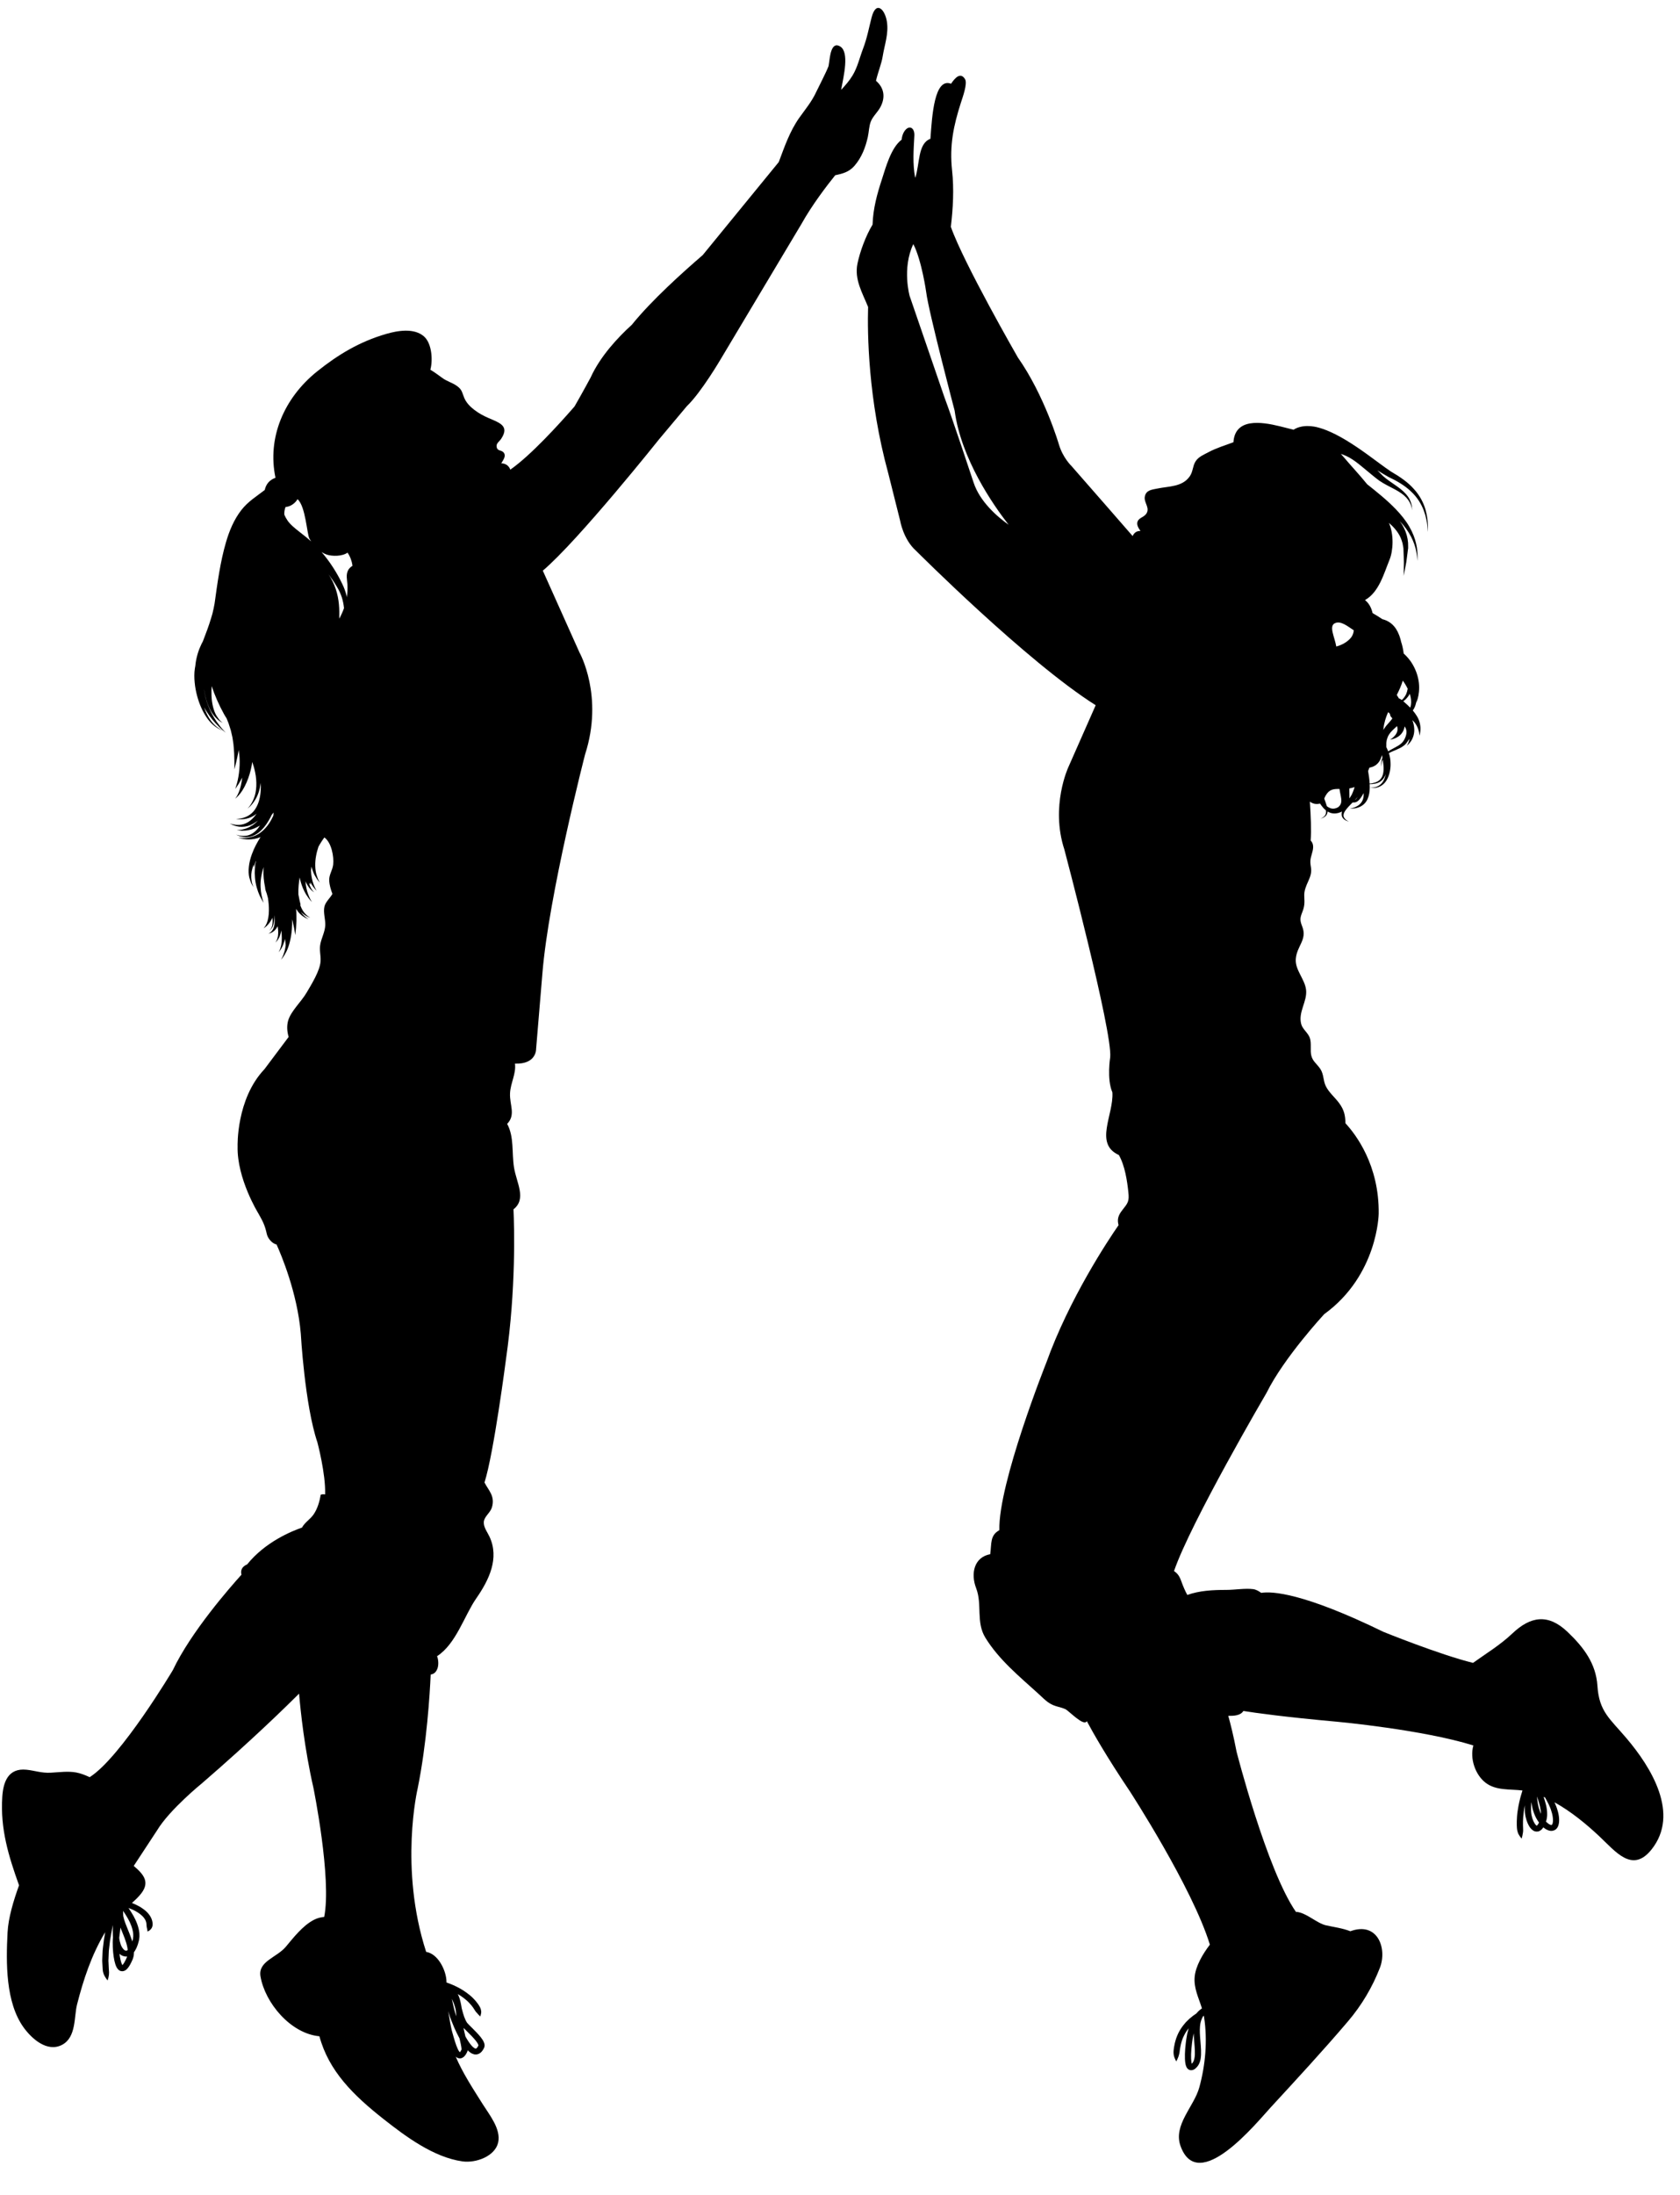
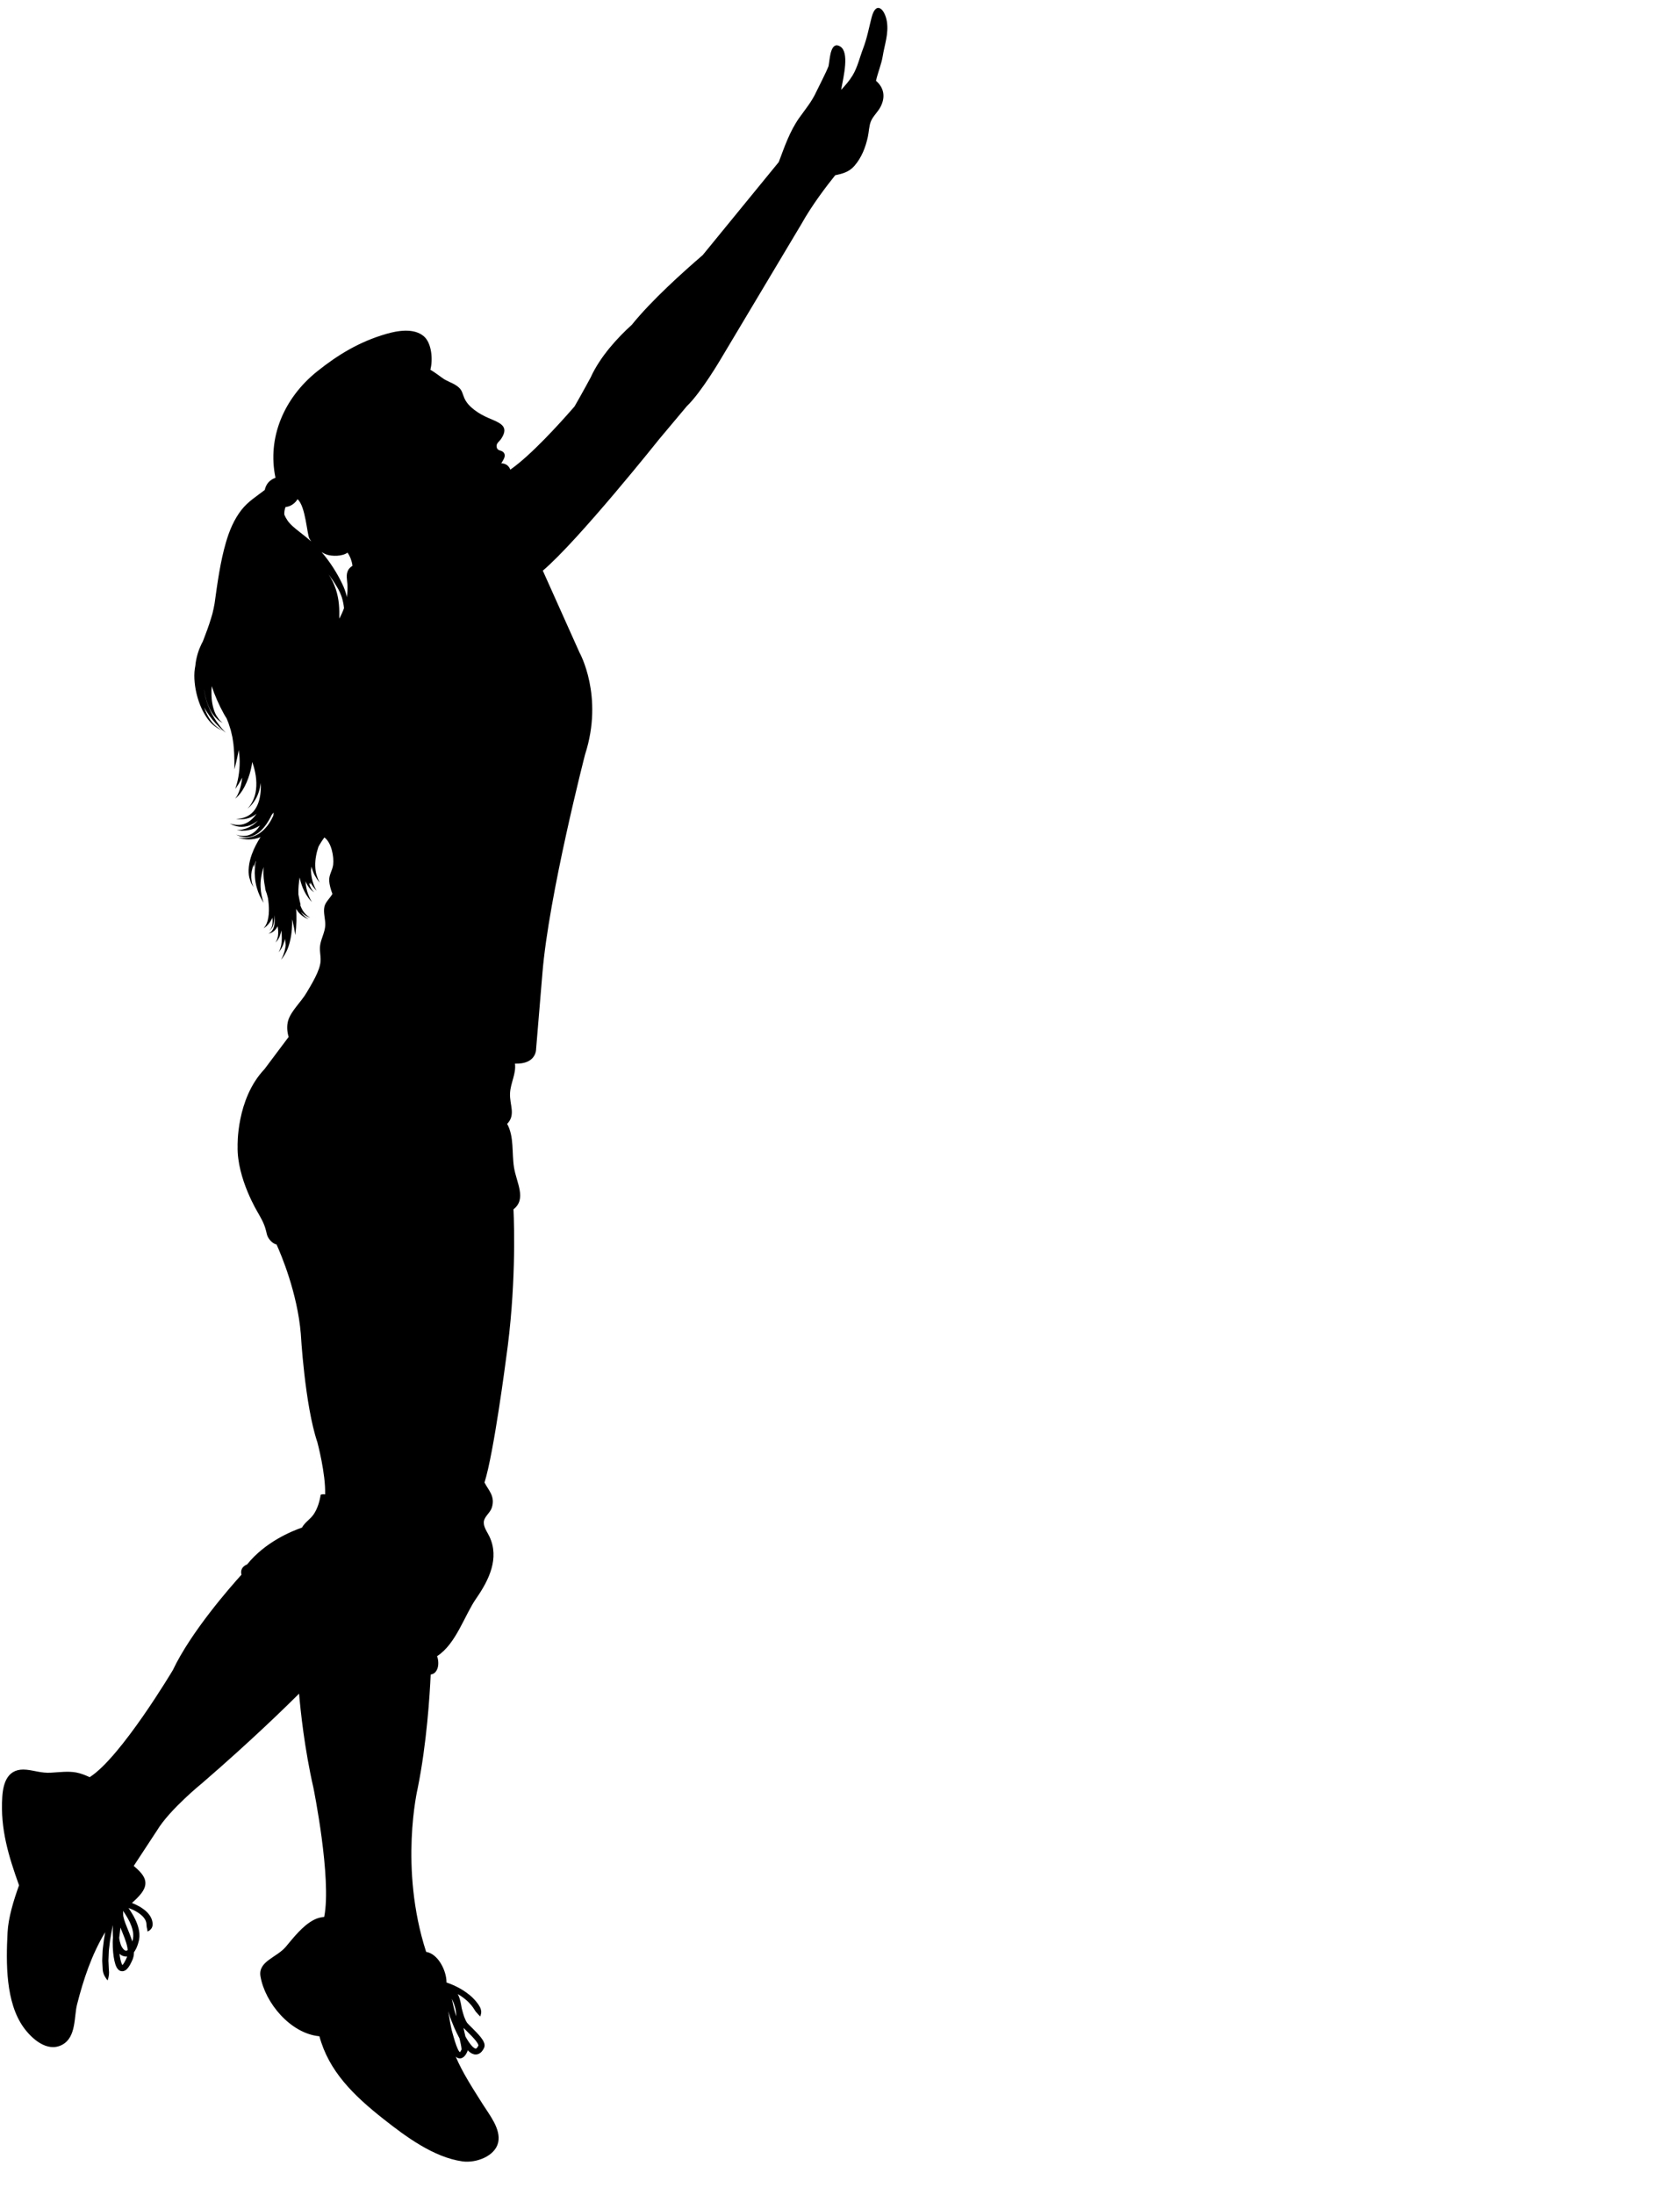
<svg xmlns="http://www.w3.org/2000/svg" height="674.7" preserveAspectRatio="xMidYMid meet" version="1.0" viewBox="41.6 85.5 516.6 674.7" width="516.6" zoomAndPan="magnify">
  <g id="change1_1">
-     <path d="M308.541,179.858c-0.23,7.837-0.056,28.316,6.214,51.177l3.639,14.51c0,0,0.966,5.755,4.856,9.212 c0,0,34.156,34.215,55.274,47.507l-8.411,19.055c0,0-5.584,11.973-1.211,25.332c0,0,14.814,55.964,14.087,63.791 c0,0-1.105,6.781,0.672,10.826c0.434,6.903-5.696,15.773,1.987,19.247c1.882,3.331,2.547,7.926,2.918,11.386 c0.322,2.9-0.14,3.369-1.875,5.581c-1.344,1.679-1.568,2.959-1.134,4.59c-3.247,4.695-15.157,22.589-22.239,42.329 c0,0-14.793,37.095-14.415,51.426c-2.911,1.623-2.351,3.995-2.813,7.39c-4.913,0.909-6.088,5.871-4.325,10.447 c1.932,5.024-0.126,10.434,2.855,15.255c4.164,6.739,10.272,11.735,16.207,17.116c1.112,0.994,2.154,2.127,3.4,2.925 c1.7,1.105,3.184,1.127,4.905,1.854c1.112,0.462,5.696,5.486,6.669,3.729c1.91,3.569,6.024,10.847,13.254,21.595 c0,0,19.194,29.537,24.582,47.088c-2.309,3.022-4.353,6.654-4.667,9.797c-0.364,3.52,1.225,6.55,2.232,9.789 c-0.273,0.189-0.561,0.406-0.84,0.645c-0.287,0.259-0.581,0.573-0.875,0.916c-0.371,0.259-0.741,0.511-1.07,0.756 c-0.392,0.329-0.763,0.63-1.071,0.875c-0.566,0.56-0.944,0.924-0.944,0.924s-0.104,0.076-0.245,0.259 c-0.146,0.175-0.363,0.427-0.615,0.741c-0.504,0.616-1.12,1.519-1.617,2.533c-0.259,0.497-0.434,1.043-0.644,1.561 c-0.182,0.518-0.301,1.043-0.434,1.519c-0.196,0.952-0.336,1.743-0.356,2.135c-0.134,1.504,0.202,2.274,0.805,3.449 c0.314-0.58,0.538-1.063,0.713-1.581c0.147-0.525,0.315-1.021,0.357-1.68c0.098-0.707,0.385-2.89,1.295-4.64 c0.44-0.944,1.007-1.735,1.455-2.288c-0.077,0.252-0.154,0.511-0.21,0.77c0-0.007,0.007-0.041,0.021-0.084 c-0.217,0.693-0.301,1.26-0.412,1.883c-0.112,0.616-0.196,1.238-0.273,1.848c-0.146,1.231-0.252,2.435-0.279,3.491 c-0.021,1.071,0.007,2.009,0.118,2.708c0.05,0.357,0.119,0.651,0.196,0.875c0.056,0.196,0.133,0.329,0.126,0.329 c0,0,0.035,0.07,0.091,0.21c0.112,0.133,0.196,0.356,0.602,0.65c0.21,0.112,0.546,0.238,0.848,0.203 c0.35,0,0.538-0.104,0.783-0.203c0.175-0.104,0.392-0.23,0.524-0.371c0.161-0.14,0.322-0.293,0.413-0.405 c0.595-0.637,0.938-1.512,1.113-2.407c0.16-0.902,0.175-1.833,0.146-2.771c-0.07-1.854-0.314-3.701-0.364-5.248 c-0.063-1.539,0.084-2.743,0.231-3.289c0.203-0.805,0.462-1.406,0.791-1.917c0.063-0.042,0.133-0.077,0.202-0.119 c0.028,0.14,0.05,0.267,0.07,0.399c1.105,7.221,0.406,14.785-1.455,21.588c-1.617,5.92-8.075,11.573-5.802,17.997 c5.402,15.171,23.429-7.138,27.788-11.868c7.984-8.67,16.046-17.382,23.687-26.359c4.29-5.031,7.53-10.553,9.832-16.466 c2.31-5.906-0.623-14.359-9.076-11.273c-2.4-0.951-5.234-1.302-7.48-1.813c-2.932-0.679-6.199-4.017-9.258-4.149 c-8.936-12.868-18.242-49.207-18.242-49.207c-0.959-5.004-1.904-8.72-2.555-11.035c1.784,0.021,3.779-0.084,4.646-1.498 c3.66,0.581,12.456,1.834,28.984,3.324c0,0,26.228,2.421,41.741,7.277c-1.155,4.037,0.595,9.062,3.792,11.49 c3.185,2.421,7.383,1.882,11.302,2.344c-0.413,1.309-0.679,2.323-0.679,2.323s-0.504,1.861-0.805,3.981 c-0.329,2.121-0.294,4.479-0.217,5.256c0.056,0.721,0.237,1.302,0.447,1.813c0.252,0.482,0.588,0.916,0.994,1.441 c0.182-0.623,0.308-1.147,0.378-1.687c0.104-0.511,0.104-1.015,0.069-1.68c-0.049-0.714-0.084-2.903,0.218-4.898 c0.098-0.721,0.224-1.393,0.35-1.987c-0.007,0.309-0.007,0.623-0.021,0.924c0,0.225,0,0.441,0,0.644 c0,0.231,0.015,0.47,0.028,0.693c0.084,0.889,0.273,1.672,0.482,2.323c0.42,1.302,1.001,2.12,1.001,2.12s0.126,0.196,0.455,0.56 c0.175,0.161,0.392,0.385,0.791,0.602c0.378,0.225,1.147,0.315,1.714,0.043c0.553-0.267,0.882-0.665,1.141-1.036 c0.021-0.035,0.042-0.07,0.063-0.104c0.427,0.363,0.854,0.637,1.218,0.797c0.412,0.189,0.728,0.238,0.728,0.238 s0.084,0.021,0.217,0.042c0.153,0.007,0.378,0.035,0.692-0.014c0.315-0.07,0.721-0.196,1.043-0.49 c0.322-0.28,0.546-0.65,0.692-1.028c0.273-0.749,0.315-1.561,0.252-2.38c-0.027-0.385-0.098-0.867-0.168-1.238 c-0.063-0.44-0.224-0.847-0.336-1.28c-0.23-0.819-0.553-1.596-0.902-2.345c5.038,2.792,9.678,6.606,13.694,10.364 c5.06,4.73,10.203,11.588,16.137,4.156c8.775-10.979-0.077-25.255-7.768-34.296c-5.045-5.948-8.348-8.103-8.859-16.018 c-0.44-6.864-4.24-11.875-9.201-16.591c-5.962-5.683-11.371-4.787-16.921,0.461c-3.8,3.604-8.019,6.123-12.134,9.076 c-10.252-2.525-27.543-9.537-27.543-9.537c-24.659-12.022-34.295-12.52-37.584-11.987c-0.77-0.56-1.616-1.028-2.484-1.147 c-2.54-0.315-5.577,0.237-8.264,0.237c-4.192,0-8.236,0.218-11.98,1.547c-0.714-1.302-1.28-2.646-1.813-4.122 c-0.615-1.749-1.231-2.525-2.274-3.212c5.102-14.926,28.453-54.784,28.453-54.784c5.339-10.825,17.731-24.184,17.731-24.184 c16.515-11.974,16.753-30.854,16.753-30.854c0.195-14.953-7.054-24.4-10.217-27.822c-0.056-2.394-0.371-4.08-1.987-6.256 c-1.33-1.784-3.24-3.341-4.122-5.297c-0.77-1.683-0.546-3.471-1.581-5.083c-1.001-1.564-2.316-2.285-2.792-4.083 c-0.448-1.7,0.112-3.799-0.476-5.528c-0.539-1.536-2.212-2.659-2.632-4.188c-1.035-3.775,1.896-6.966,1.477-10.604 c-0.385-3.296-3.407-6.06-3.163-9.44c0.301-4.062,3.583-5.913,1.995-9.968c-0.687-1.767-0.777-2.498-0.05-4.3 c0.771-1.932,0.784-2.897,0.665-5.024c-0.175-3.506,2.639-5.612,2.058-8.866c-0.42-2.372-0.07-2.75,0.482-4.951 c0.336-1.315,0.267-2.47-0.573-3.313c0.23-3.114,0.049-7.585-0.245-11.952c0.637,0.455,1.357,0.728,2.155,0.714 c0.398-0.014,0.714-0.063,0.966-0.136c0.308,0.451,0.63,0.913,1.05,1.382c0.217,0.238,0.476,0.469,0.748,0.692 c0.231,0.931-0.217,1.694-0.714,2.033c-0.237,0.234-0.524,0.318-0.679,0.416c-0.168,0.084-0.252,0.13-0.252,0.13 s0.092-0.035,0.267-0.095c0.182-0.077,0.455-0.115,0.748-0.318c0.147-0.102,0.351-0.178,0.49-0.354 c0.154-0.15,0.336-0.322,0.427-0.566c0.154-0.217,0.175-0.49,0.238-0.773c0-0.031,0.007-0.073,0.007-0.108 c0.279,0.175,0.588,0.329,0.938,0.441c1.001,0.318,2.155,0.161,3.107-0.238l0.063-0.028c0.105-0.052,0.21-0.115,0.315-0.178 c-0.092,0.346-0.141,0.696-0.105,1.042c0.021,0.123,0.035,0.252,0.056,0.371c0.028,0.119,0.099,0.227,0.147,0.332 c0.084,0.224,0.245,0.381,0.385,0.521c0.133,0.157,0.287,0.263,0.448,0.347c0.146,0.091,0.279,0.171,0.398,0.23 c0.525,0.189,0.812,0.294,0.812,0.294s-0.272-0.154-0.734-0.427c-0.406-0.315-1.021-0.868-0.924-1.672 c0.063-0.791,0.742-1.638,1.497-2.47c0.393-0.448,0.848-0.882,1.316-1.357c0.042,0.01,0.076,0.021,0.126,0.024 c0.301,0.031,0.657-0.011,0.986-0.157c0.321-0.14,0.608-0.371,0.833-0.616c0.454-0.493,0.825-1.057,1.161-1.641 c0.084-0.165,0.161-0.256,0.259-0.483c0.035,0.731-0.027,1.441-0.259,2.061c-0.294,0.805-0.882,1.435-1.519,1.833 c-1.302,0.798-2.449,0.868-2.421,0.91c0,0,0.266-0.007,0.734-0.021c0.462-0.035,1.155-0.098,1.952-0.392 c0.798-0.28,1.701-0.882,2.324-1.827c0.615-0.941,0.909-2.106,1.021-3.247c0.063-0.693,0.049-1.386,0.021-2.064 c0.476,0.014,1.05-0.014,1.7-0.147c0.672-0.129,1.435-0.427,2.071-1.029c0.532-0.493,0.924-1.172,1.162-1.917 c-0.175,1.071-0.56,2.022-1.141,2.722c-0.763,0.917-1.799,1.295-2.52,1.407c-0.356,0.063-0.665,0.042-0.867,0.056 c-0.203,0.014-0.308,0.014-0.308,0.014s0.104,0.011,0.308,0.028c0.202,0.007,0.489,0.07,0.867,0.049 c0.763-0.011,1.932-0.252,2.96-1.183c1.029-0.899,1.68-2.39,2.002-4.006c0.146-0.815,0.23-1.676,0.182-2.558 c-0.021-0.889-0.154-1.792-0.434-2.705c-0.021-0.081-0.063-0.157-0.091-0.234c0.37-0.21,0.763-0.406,1.21-0.591 c0.679-0.294,1.441-0.584,2.254-1c0.797-0.417,1.679-1.011,2.267-1.963c-0.007,0.007-0.014,0.021-0.021,0.035 c0.203-0.273,0.42-0.567,0.63-0.892c-0.028,0.189-0.057,0.385-0.112,0.549c-0.07,0.245-0.146,0.462-0.217,0.658 c-0.07,0.196-0.175,0.357-0.245,0.49c-0.147,0.272-0.231,0.427-0.231,0.427s0.127-0.126,0.364-0.336 c0.112-0.108,0.259-0.231,0.406-0.396c0.14-0.179,0.294-0.381,0.462-0.609c0.65-0.906,1.203-2.453,1.035-4.097 c-0.056-0.833-0.266-1.665-0.566-2.435c1.008,0.903,1.63,2.099,1.896,3.079c0.063,0.252,0.126,0.483,0.175,0.686 c0.021,0.213,0.035,0.399,0.063,0.56c0.035,0.301,0.057,0.476,0.057,0.476s0.034-0.168,0.104-0.469 c0.035-0.154,0.07-0.343,0.119-0.553c0.028-0.217,0.049-0.469,0.07-0.745c0.076-1.103-0.147-2.705-1.008-4.139 c-0.393-0.672-0.861-1.294-1.344-1.865c0.112-0.165,0.224-0.319,0.329-0.497c0.482-0.833,0.741-1.816,0.832-2.824 c-0.007,0.126-0.014,0.231-0.027,0.336c-0.035,0.399-0.056,0.626-0.056,0.626s0.083-0.221,0.209-0.595 c0.161-0.382,0.294-0.935,0.448-1.641c0.272-1.393,0.364-3.366-0.112-5.364c-0.44-1.994-1.399-3.981-2.483-5.423 c-0.693-0.935-1.399-1.648-1.932-2.11c-0.168-1.245-0.406-2.491-0.812-3.667c-0.049-0.217-0.099-0.406-0.133-0.56 c0.041,0.126,0.041,0.119,0.063,0.182c-0.23-0.742-0.392-1.357-0.637-1.882c-0.105-0.255-0.21-0.49-0.301-0.7 c-0.119-0.21-0.225-0.396-0.315-0.563c-0.37-0.675-0.664-0.99-0.839-1.2c-1.078-1.271-2.492-1.925-3.569-2.163 c-0.979-0.672-1.994-1.288-3.03-1.882c-0.336-1.543-1.092-3.047-2.33-4.003c4.311-2.424,5.801-8.135,7.551-12.417 c1.127-2.754,1.393-7.799-0.196-11.298c1.624,1.379,3.177,3.135,3.905,5.325c0.098,0.315,0.195,0.623,0.286,0.935 c0.063,0.353,0.126,0.703,0.189,1.049l0.077,0.452l0.021,0.507c0.015,0.34,0.021,0.668,0.035,0.998 c0.035,1.301,0.133,2.519,0.091,3.569c-0.042,2.085-0.063,3.45-0.063,3.45s0.252-1.34,0.644-3.394 c0.23-1.021,0.329-2.257,0.524-3.59c0.042-0.329,0.092-0.668,0.126-1.015l0.077-0.521l0.007-0.066l-0.007-0.126v-0.133v-0.259 c-0.007-0.354-0.007-0.707-0.021-1.063c-0.05-0.392-0.091-0.784-0.147-1.176c-0.259-1.554-0.86-3.079-1.672-4.401 c-0.238-0.385-0.49-0.742-0.735-1.088c0.707,0.742,1.357,1.504,1.918,2.285c1.189,1.617,2.022,3.292,2.547,4.787 c0.539,1.501,0.707,2.806,0.84,3.716c0.069,0.923,0.104,1.441,0.104,1.441s0.028-0.525,0.057-1.449 c-0.028-0.917-0.057-2.267-0.435-3.852c-0.356-1.585-1.035-3.415-2.099-5.245c-1.05-1.833-2.498-3.621-4.094-5.297 c-2.834-2.96-6.123-5.532-8.866-7.729c-2.352-2.911-4.962-5.657-7.089-8.198c-0.322-0.395-0.672-0.763-1.008-1.126 c0.952,0.294,2.212,0.798,3.611,1.729c2.393,1.567,5.129,4.191,8.18,6.473c1.624,1.113,3.311,1.875,4.787,2.68 c1.477,0.784,2.729,1.645,3.59,2.589c1.749,1.917,1.679,3.82,1.749,3.765c0,0-0.007-0.42-0.084-1.162 c-0.119-0.742-0.406-1.827-1.189-2.946c-0.776-1.113-2.001-2.204-3.415-3.191c-1.393-1-2.946-1.966-4.227-3.114 c-0.588-0.57-1.183-1.168-1.757-1.771c1.071,0.665,2.155,1.33,3.289,1.963l0.525,0.276l0.497,0.242 c0.321,0.157,0.657,0.311,0.965,0.479c0.623,0.35,1.253,0.682,1.841,1.067c1.189,0.742,2.281,1.564,3.219,2.47 c1.925,1.773,3.177,3.88,3.904,5.791c0.714,1.917,1.008,3.611,1.134,4.79c0.084,0.591,0.084,1.061,0.112,1.375 c0.035,0.318,0.042,0.486,0.042,0.486s0-0.168,0.007-0.486c0-0.318,0.035-0.784,0-1.378c-0.021-1.204-0.161-2.925-0.734-4.961 c-0.574-2.015-1.7-4.338-3.59-6.382c-1.806-2.078-4.409-3.842-6.942-5.297c-2.379-1.578-4.765-3.464-7.109-5.137 c-2.344-1.7-4.653-3.274-6.829-4.576c-2.17-1.312-4.22-2.337-5.935-3.023c-1.729-0.679-3.121-1.036-3.855-1.144 c-1.463-0.256-3.002-0.249-4.381,0.122c-0.728,0.182-1.386,0.483-1.945,0.84c-1.364-0.357-2.764-0.7-4.17-1.05 c-5.928-1.462-13.828-2.533-14.311,4.885c-2.394,0.938-5.15,1.714-7.544,3.002c-1.511,0.818-3.204,1.435-4.136,2.939 c-0.881,1.427-0.728,3.076-1.756,4.548c-2.274,3.275-6.347,3.013-9.902,3.744c-1.742,0.357-3.422,0.469-3.876,2.302 c-0.469,1.841,1.344,3.268,0.657,5c-0.622,1.536-2.393,1.512-2.918,2.827c-0.378,0.976,0.225,1.998,0.889,2.921 c-1.217-0.056-1.994,0.616-2.414,1.561c-3.086-3.541-11.902-13.673-18.803-21.525c0,0-2.673-2.529-3.884-6.679 c0,0-4.366-14.964-12.623-26.713c0,0-16.641-28.925-20.588-40.132c0.672-5.661,1.008-11.592,0.371-17.389 c-0.818-7.655,0.448-13.677,2.729-20.79c0.476-1.491,2.078-5.839,1.28-7.176c-1.379-2.33-3.135-0.423-4.311,1.382 c-5.136-1.98-5.843,9.804-6.354,16.924c-3.877,1.399-3.24,7.599-4.633,11.927l-0.063-0.014c-0.818-4.388-0.469-8.523-0.237-12.9 c0.126-2.522-1.749-3.474-3.177-1.158c-0.434,0.714-0.637,1.554-0.749,2.428c-3.261,2.421-4.934,8.726-6.032,12.096 c-1.497,4.559-2.729,9.038-2.896,13.985c-2.148,3.555-3.898,8.397-4.646,12.022C304.286,171.409,306.757,175.453,308.541,179.858z M474.47,297.199c-0.099,0.616-0.28,1.196-0.504,1.728c-0.343,0.634-0.721,1.229-1.225,1.638c-0.035,0.035-0.07,0.056-0.112,0.087 c-0.076-0.066-0.168-0.129-0.224-0.165c-0.21-0.144-0.427-0.245-0.65-0.329c-0.077-0.133-0.161-0.273-0.238-0.399 c-0.133-0.231-0.272-0.434-0.406-0.644c0.729-1.431,1.393-2.883,1.848-4.412C473.504,295.449,474.028,296.296,474.47,297.199z M474.393,302.181c-0.504-0.469-0.938-0.854-1.287-1.147c0.014-0.003,0.021-0.01,0.027-0.018c0.623-0.388,1.154-0.997,1.638-1.683 c0.112-0.189,0.224-0.378,0.322-0.581c0.104,0.318,0.202,0.637,0.272,0.966c0.21,1.099,0.245,2.232-0.098,3.212 c-0.008,0.024-0.021,0.049-0.028,0.077C474.952,302.706,474.666,302.426,474.393,302.181z M467.892,315.13 c-0.007-0.437-0.007-0.878,0.007-1.305c0.021-0.252,0.049-0.483,0.099-0.71l0.069-0.318l0.119-0.343 c0.168-0.591,0.336-0.854,0.588-1.252c0.49-0.777,1.211-1.421,2.029-2.156c0.126-0.112,0.259-0.238,0.392-0.364 c0.084,0.287,0.141,0.577,0.141,0.882c0.056,0.931-0.567,1.861-1.162,2.425c-0.294,0.29-0.602,0.514-0.812,0.654 c-0.21,0.146-0.329,0.227-0.329,0.227s0.14-0.035,0.392-0.091c0.26-0.052,0.609-0.129,1.064-0.315 c0.224-0.073,0.454-0.196,0.699-0.332c0.252-0.126,0.497-0.298,0.742-0.504c0.504-0.392,0.944-0.973,1.245-1.641 c0.183-0.381,0.28-0.784,0.336-1.19c0.007,0.007,0.015,0.011,0.021,0.018c0.966,1.239,0.531,2.862-0.141,4.055l-0.027,0.045 c-0.371,0.738-1.029,1.288-1.722,1.732c-0.707,0.437-1.428,0.794-2.085,1.154c-0.399,0.203-0.749,0.423-1.092,0.647 C468.298,316.001,468.102,315.561,467.892,315.13z M466.989,309.868c0.007-0.101,0.007-0.203,0.021-0.297 c0.168-1.847,0.721-3.548,1.441-5.185c0.189,0.182,0.364,0.36,0.561,0.532c0.021,0.322,0.111,0.623,0.301,0.882 c0.063,0.094,0.23,0.272,0.44,0.511c-0.195,0.329-0.476,0.672-0.818,1.05C468.305,308.052,467.542,308.878,466.989,309.868z M462.287,322.481c0.133-0.335,0.279-0.682,0.42-1.036c2.302-0.398,3.358-1.938,3.834-3.849c0.049,0.266,0.098,0.535,0.154,0.798 c-0.378,0.871-0.364,1.603-0.336,2.057c0.049,0.476,0.084,0.714,0.084,0.714s0-0.238,0.007-0.721 c0.014-0.368,0.077-0.896,0.329-1.491c0.063,0.378,0.126,0.749,0.161,1.123c0.237,1.893,0.168,3.748-0.819,4.874 c-0.476,0.567-1.119,0.903-1.729,1.092c-0.608,0.186-1.161,0.273-1.623,0.308C462.692,324.951,462.489,323.622,462.287,322.481z M458.214,331.438c0.21-0.224,0.42-0.458,0.63-0.707c0.091-0.126,0.175-0.238,0.245-0.357 C458.851,330.854,458.578,331.242,458.214,331.438z M456.521,327.841c0.602-0.105,1.134-0.245,1.603-0.427 c-0.063,0.238-0.126,0.479-0.203,0.717c-0.182,0.535-0.462,1.214-0.664,1.634c-0.218,0.385-0.47,0.77-0.722,1.155 C456.591,329.734,456.485,328.674,456.521,327.841z M452.504,284.218c-0.448-2.813-2.4-6.305-0.378-7.183 c1.799-0.794,3.849,0.956,5.759,2.201c-0.049,0.822-0.378,1.659-0.84,2.239C456.038,282.734,454.303,283.76,452.504,284.218z M448.81,330.962c0.104-0.273,0.23-0.574,0.412-0.896c1.155-2.029,2.506-2.078,4.276-2.064c0.14,1.148,0.44,2.148,0.531,3.058 c0.133,1.141-0.14,1.935-0.986,2.575c-0.637,0.343-1.281,0.507-1.896,0.399c-0.539-0.091-1.063-0.374-1.532-0.721 C449.396,332.551,449.082,331.767,448.81,330.962z M515.126,642.288c-0.566-1.525-0.812-3.184-0.909-4.604 c0.076,0.224,0.16,0.469,0.244,0.714c0.477,1.421,0.966,3.093,0.966,4.625C515.314,642.785,515.217,642.54,515.126,642.288z M516.98,645.396c0.07-0.21,0.133-0.435,0.203-0.658c0.063-0.469,0.188-0.986,0.168-1.47c0.042-2.016-0.567-3.891-1.071-5.416 c-0.007-0.021-0.014-0.035-0.014-0.042c0.14,0.056,0.294,0.126,0.448,0.188v0.015c0.713,1.28,1.553,2.785,1.959,4.289 c0.497,1.428,0.588,3.079,0.308,3.793c-0.168,0.364-0.237,0.336-0.286,0.357c-0.077,0.014-0.196-0.008-0.196-0.008 c0.035,0-0.448-0.042-1.231-0.763C517.169,645.591,517.078,645.5,516.98,645.396z M512.396,641.98c0-0.217,0-0.427,0-0.651 c0.008-0.42,0.021-0.86,0.021-1.309c0.028-0.188,0.056-0.385,0.077-0.573c0.042,0.279,0.077,0.56,0.133,0.854 c0.098,0.441,0.188,0.889,0.287,1.33c0.133,0.398,0.266,0.805,0.392,1.196c0.406,1.119,0.944,2.064,1.539,2.869 c-0.252,0.538-0.595,0.966-0.699,0.979l0,0c-0.007,0-0.007,0-0.014,0c-0.077-0.042-0.189-0.141-0.267-0.231 c-0.182-0.182-0.272-0.328-0.272-0.328s-0.099-0.141-0.245-0.413c-0.161-0.266-0.35-0.7-0.532-1.246 c-0.175-0.553-0.336-1.225-0.398-1.938C512.396,642.33,512.396,642.169,512.396,641.98z M407.859,716.897 c0.041-0.994,0.125-2.148,0.279-3.331c0.07-0.588,0.154-1.183,0.252-1.764c0.077-0.447,0.168-0.924,0.266-1.309 c0.057,1.631,0.294,3.499,0.357,5.221c0.035,0.867,0.021,1.693-0.119,2.393c-0.126,0.693-0.378,1.253-0.672,1.561 c-0.056,0.07-0.119,0.126-0.146,0.168c-0.042-0.119-0.092-0.294-0.119-0.531C407.873,718.752,407.831,717.897,407.859,716.897z M407.803,720.039c0,0,0-0.007,0.007,0l0,0C407.803,720.046,407.803,720.039,407.803,720.039z M322.445,160.527 c2.596,5.017,3.961,14.779,3.961,14.779c0.734,5.99,8.74,36.388,8.74,36.388c2.015,14.905,11.867,29.033,16.612,35.107 c-3.464-2.459-8.859-7.085-10.783-13.001c0,0-6.55-19.804-8.985-26.255l-10.679-31.087 C321.312,176.458,318.919,167.952,322.445,160.527z" />
    <path d="M43.923,679.502c-0.484,9.313-0.61,21.469,4.934,29.173c2.447,3.394,7.248,7.823,11.908,5.305 c4.332-2.352,3.574-8.656,4.527-12.352c1.93-7.585,4.47-15.324,8.652-22.231c-0.07,0.427-0.131,0.826-0.192,1.169 c-0.122,0.728-0.203,1.196-0.203,1.196s-0.06,0.483-0.147,1.225c-0.062,0.742-0.264,1.735-0.273,2.799 c-0.023,0.532-0.044,1.078-0.068,1.609c-0.012,0.26-0.019,0.519-0.031,0.777c0.014,0.266,0.028,0.518,0.04,0.756 c0.056,0.959,0.107,1.756,0.128,2.148c0.19,1.406,0.696,2.113,1.48,3.17c0.413-1.232,0.547-2.086,0.39-3.437 c-0.014-0.37-0.047-1.077-0.093-1.959c-0.011-0.217-0.026-0.448-0.037-0.686c0.008-0.238,0.021-0.497,0.033-0.735 c0.019-0.511,0.037-1.028,0.063-1.539c0.002-1.001,0.196-1.98,0.254-2.701c0.082-0.714,0.138-1.169,0.138-1.169 s0.077-0.469,0.203-1.183c0.129-0.721,0.269-1.679,0.493-2.693c0.066-0.322,0.131-0.637,0.198-0.952 c-0.018,0.385-0.037,0.77-0.042,1.189c-0.021,0.469-0.014,0.924,0.005,1.372c0.022,0.434,0.005,0.812,0.059,1.309l-0.016,0.126 l-0.039,0.447c-0.014,0.28-0.024,0.553-0.031,0.819c-0.016,2.176,0.189,4.205,0.525,5.737c0.173,0.777,0.381,1.421,0.625,1.896 c0.226,0.462,0.537,0.771,0.537,0.771s0.056,0.076,0.253,0.217c0.149,0.126,0.553,0.37,1.134,0.321 c0.542-0.049,0.992-0.356,1.27-0.63c0.303-0.301,0.532-0.622,0.763-0.986c0.217-0.343,0.427-0.734,0.633-1.162 c0.089-0.188,0.182-0.405,0.278-0.608l0.075-0.153l0.072-0.203l0.135-0.399c0.171-0.566,0.245-1.154,0.248-1.735 c0.173-0.23,0.354-0.462,0.478-0.741c0.182-0.309,0.357-0.658,0.49-1.05c0.073-0.203,0.147-0.399,0.222-0.602 c0.052-0.189,0.108-0.371,0.161-0.574c0.054-0.196,0.11-0.385,0.165-0.595c0.075-0.329,0.073-0.497,0.115-0.763 c0.088-0.497,0.025-0.979,0.028-1.483c-0.2-1.974-0.997-3.828-1.8-5.283c-0.577-1.036-1.135-1.868-1.555-2.471 c0.551,0.203,1.051,0.413,1.431,0.588c0.451,0.217,0.729,0.371,0.729,0.371s1.168,0.602,2.104,1.512 c0.467,0.462,0.84,1,1.032,1.469c0.194,0.477,0.231,0.875,0.236,1.078c0.02,0.371,0.037,0.686,0.11,1.021 c0.023,0.154,0.072,0.329,0.119,0.524c0.024,0.211,0.061,0.435,0.108,0.693c0.229-0.14,0.432-0.252,0.618-0.371 c0.178-0.14,0.339-0.308,0.49-0.49c0.266-0.35,0.453-0.805,0.448-1.399c0.005-0.328-0.056-0.986-0.354-1.714 c-0.294-0.734-0.834-1.47-1.435-2.064c-1.205-1.162-2.531-1.813-2.531-1.813s-0.32-0.182-0.829-0.427 c-0.334-0.154-0.756-0.336-1.214-0.524c0.801-0.707,1.58-1.441,2.306-2.261c3.553-3.954,1.414-6.417-1.749-9.125l7.167-10.916 c3.882-6.445,13.842-14.507,13.842-14.507c15.375-13.274,26.272-23.974,29.831-27.528c0.434,5.129,1.665,16.948,4.406,28.907 c0,0,5.672,27.872,3.321,39.719c-1.065,0.105-2.068,0.336-3.147,0.889c-3.497,1.806-6.282,5.473-8.675,8.307 c-2.776,3.296-8.555,4.443-7.774,9.062c1.365,8.09,9.216,17.6,18.121,18.425c2.876,10.65,10.348,18.068,19.748,25.472 c6.819,5.367,15.358,11.728,24.224,12.987c4.314,0.595,10.103-1.658,11.004-5.85c0.884-4.101-2.708-8.475-4.767-11.749 c-3.032-4.821-6.146-9.552-8.304-14.618c0.075,0.063,0.142,0.146,0.228,0.203c0.306,0.217,0.694,0.35,0.995,0.35 c0.283,0.021,0.422-0.042,0.422-0.035c-0.013-0.007,0.18,0.007,0.635-0.279c0.451-0.28,0.889-0.848,1.3-1.764 c-0.002,0.014-0.002,0.014-0.002,0.014l0.002-0.014l0,0h0.002l0.03-0.07c-0.012,0.035-0.023,0.057-0.03,0.063 c0.01-0.007,0.018-0.028,0.031-0.07c0.009-0.035,0.021-0.091,0.042-0.175c0.009-0.035,0.018-0.119,0.03-0.182 c0.093,0.091,0.187,0.209,0.28,0.293c0.404,0.364,0.812,0.645,1.169,0.791c0.336,0.154,0.614,0.175,0.6,0.196 c0,0,0.135,0.042,0.448,0.035c0.152,0,0.341,0,0.551-0.077c0.112-0.035,0.226-0.07,0.345-0.112c0.102-0.049,0.21-0.111,0.317-0.182 c0.446-0.259,0.766-0.672,1.076-1.169c0.051-0.091,0.1-0.188,0.152-0.287l0.085-0.16l0.068-0.147l0.051-0.175 c0.063-0.252,0.096-0.504,0.049-0.699c-0.024-0.203-0.063-0.406-0.133-0.567c-0.249-0.679-0.621-1.189-1.023-1.714 c-0.406-0.519-0.859-1.008-1.336-1.52c-0.476-0.496-0.978-0.993-1.485-1.497c-0.484-0.482-1.021-0.993-1.393-1.428 c-0.736-1.119-1.147-2.561-1.489-3.855c-0.054-0.21-0.108-0.413-0.161-0.616c-0.21-1.378-0.497-2.554-0.716-3.197 c-0.142-0.413-0.312-0.798-0.495-1.176c0.467,0.28,1.458,0.896,2.404,1.687c1.328,1.07,2.398,2.519,2.659,3.03 c0.31,0.454,0.474,0.776,0.817,1.077c0.291,0.357,0.614,0.728,1.046,1.112c0.149-0.553,0.292-1,0.287-1.469 c-0.054-0.469-0.148-1.05-0.492-1.589c-0.302-0.63-1.573-2.33-3.058-3.52c-1.466-1.211-2.993-2.044-2.993-2.044 s-0.376-0.195-0.969-0.511c-0.602-0.286-1.417-0.686-2.314-1.015c-0.275-0.098-0.559-0.188-0.845-0.279 c-0.016-0.28-0.024-0.588-0.049-0.882c-0.275-3.177-2.625-7.964-6.221-8.559c-8.369-25.863-2.608-50.222-2.608-50.222 c2.794-13.778,3.728-28.789,4.008-35.017c0.905-0.146,1.596-0.595,2.071-1.826c0.389-1.021,0.349-2.638-0.108-3.821 c5.849-3.758,8.441-12.609,12.055-17.773c3.942-5.676,7.152-12.33,4.069-18.95c-0.679-1.462-2.04-3.148-1.711-4.842 c0.294-1.483,1.963-2.575,2.44-4.136c1.067-3.52-1.051-5.256-2.272-7.684c2.875-8.971,6.644-38.151,6.644-38.151 c3.058-21.279,2.523-40.292,2.272-45.813c4.118-3.226,0.903-8.17,0.154-12.91c-0.698-4.472,0.079-9.374-2.098-13.352 c2.729-2.859,0.698-5.815,0.885-9.447c0.165-3.208,1.914-5.927,1.513-9.069c6.704,0.217,6.501-4.52,6.501-4.52l1.94-23.26 c1.944-23.953,13.114-67.248,13.114-67.248c5.827-17.963-1.702-31.322-1.702-31.322l-11.287-25.174 c10.988-9.324,35.814-40.464,35.814-40.464l8.499-10.133c4.37-4.143,10.44-14.506,10.44-14.506l24.768-41.454 c3.313-5.952,8.002-12.022,10.388-14.982c0.007,0,0.007,0,0.007-0.007c2.177-0.469,4.242-0.948,5.936-2.921 c2.226-2.586,3.366-5.651,4.08-8.807c0.35-1.525,0.35-3.387,0.951-4.842c0.638-1.567,2.106-2.838,2.919-4.367 c1.644-3.079,1.119-5.973-1.352-8.089c0.574-2.554,1.715-5.269,2.072-7.585c0.553-3.471,1.854-6.823,1.287-10.584 c-0.581-3.747-3.296-6.62-4.688-1.382c-0.84,3.24-1.406,6.445-2.652,9.685c-1.007,2.61-1.693,5.71-3.226,8.236 c-0.959,1.582-2.195,3.012-3.511,4.409c0.801-4.328,2.587-11.603-0.309-13.345c-2.823-1.687-3.138,3.38-3.408,5.052 c-0.059,0.329-0.098,0.651-0.147,0.973c-0.686,1.869-3.205,6.697-3.796,7.97c-1.372,2.981-3.331,5.305-5.21,7.942 c-2.957,4.188-4.559,8.968-6.309,13.604l-23.386,28.6c-5.95,5.115-15.747,13.904-21.794,21.413c0,0.007-0.007,0.007-0.007,0.007 c-4.211,3.824-9.678,9.625-12.676,16.228c0,0-2.421,4.51-4.935,8.873c-4.667,5.363-13.408,14.999-19.75,19.425 c-0.419-1.147-1.357-1.917-2.778-1.945c0.757-1.252,1.524-2.33,0.736-3.31c-0.719-0.896-1.989-0.301-2.172-1.861 c-0.125-1.011,0.896-1.581,1.396-2.348c2.594-3.918-0.297-4.874-3.835-6.385c-2.911-1.239-6.373-3.422-7.517-6.228 c-0.729-1.756-0.63-2.54-2.372-3.737c-1.388-0.958-3.02-1.354-4.437-2.424c-1.296-0.956-2.428-1.767-3.604-2.474 c0.817-2.967,0.457-8.128-1.973-10.248c-3.057-2.67-8.179-1.76-11.653-0.746c-8.093,2.365-14.66,6.284-21.185,11.504 c-10.257,8.222-15.388,20.433-12.813,32.686c-1.945,0.755-2.885,1.98-3.312,3.779c-2.476,1.907-5.176,3.562-7.188,6.161 c-2.283,2.939-3.719,6.428-4.737,9.947c-1.742,5.979-2.622,12.498-3.49,18.789c-0.089,0.497-0.182,1.018-0.302,1.546 c-0.107,0.462-0.219,0.941-0.331,1.442c-0.117,0.5-0.312,1.057-0.473,1.609c-0.635,2.162-1.519,4.485-2.489,7.012 c-0.506,0.923-1.561,2.995-2.091,5.846c-0.105,0.536-0.182,1.103-0.234,1.683c-0.051,0.255-0.102,0.518-0.14,0.805 c-0.226,1.48-0.196,2.925-0.06,4.318c0.121,1.393,0.388,2.729,0.714,4.002c0.67,2.533,1.656,4.779,2.811,6.518 c1.143,1.753,2.491,2.929,3.557,3.53c0.511,0.343,0.969,0.487,1.275,0.605c0.303,0.116,0.462,0.179,0.462,0.179 s-0.156-0.077-0.448-0.217c-0.291-0.14-0.738-0.322-1.204-0.7c-0.978-0.665-2.183-1.907-3.131-3.674 c-0.427-0.784-0.808-1.669-1.142-2.613c1.058,1.921,2.308,3.565,3.431,4.8c0.465,0.479,0.892,0.92,1.273,1.309 c0.375,0.385,0.752,0.661,1.037,0.923c0.584,0.5,0.912,0.788,0.912,0.788s-0.287-0.322-0.794-0.889 c-0.247-0.294-0.586-0.623-0.903-1.05c-0.313-0.42-0.67-0.896-1.06-1.42c-1.477-2.127-3.088-5.255-3.702-8.663 c-0.095-0.462-0.165-0.931-0.223-1.399c0.117,0.77,0.257,1.539,0.444,2.309c0.581,2.47,1.655,4.793,2.904,6.189 c0.651,0.686,1.205,1.221,1.669,1.473c0.444,0.29,0.693,0.448,0.693,0.448s-0.213-0.196-0.586-0.567 c-0.416-0.339-0.829-0.952-1.287-1.666c-0.893-1.504-1.437-3.779-1.526-6.13c-0.045-0.997-0.019-2.001,0.047-2.974 c0.966,2.89,2.269,5.871,3.782,8.586c0.25,0.452,0.52,0.889,0.801,1.316c0.065,0.161,0.131,0.336,0.213,0.539 c0.108,0.263,0.228,0.557,0.36,0.878c0.107,0.333,0.221,0.689,0.343,1.067c0.123,0.378,0.254,0.784,0.389,1.211 c0.1,0.427,0.203,0.875,0.308,1.336c0.254,0.913,0.329,1.903,0.494,2.876c0.093,0.987,0.185,1.966,0.227,2.883 c0.023,0.917,0.068,1.771,0.07,2.505c0.007,1.466,0.007,2.421,0.007,2.421s0.229-0.931,0.577-2.358 c0.177-0.714,0.338-1.561,0.536-2.488c0.073-0.364,0.135-0.745,0.198-1.137c0.064,0.398,0.136,0.889,0.199,1.448 c0.129,1.253,0.154,2.852,0.02,4.43c-0.13,1.574-0.413,3.11-0.71,4.24c-0.291,1.124-0.576,1.854-0.576,1.854 s0.484-0.608,1.125-1.645c0.32-0.524,0.675-1.161,1.021-1.861c-0.169,1.722-0.558,3.38-1.063,4.556 c-0.268,0.602-0.5,1.105-0.738,1.428c-0.219,0.329-0.345,0.518-0.345,0.518s0.17-0.154,0.469-0.42 c0.306-0.252,0.689-0.7,1.136-1.252c0.862-1.116,1.758-2.806,2.411-4.636c0.607-1.672,1.009-3.442,1.228-4.979 c0.346,1,0.651,2.033,0.862,3.083c0.642,2.963,0.488,5.993-0.35,8.079c-0.399,1.043-0.908,1.844-1.29,2.383 c-0.411,0.521-0.66,0.808-0.66,0.808s0.291-0.245,0.78-0.707c0.474-0.49,1.12-1.225,1.704-2.253 c0.765-1.284,1.313-3.03,1.569-4.961c0.091,1.777-0.021,3.87-0.63,5.794c-0.359,1.103-0.889,2.127-1.587,2.95 c-0.701,0.819-1.576,1.396-2.409,1.735c-0.83,0.364-1.601,0.465-2.134,0.536c-0.548,0.035-0.857,0.056-0.857,0.056 s0.31,0.035,0.854,0.098c0.542,0.021,1.361,0.063,2.322-0.158c0.964-0.206,2.078-0.668,3.068-1.469 c0.033-0.021,0.063-0.053,0.093-0.081c-0.03,0.045-0.052,0.091-0.084,0.133c-0.675,0.955-1.489,1.792-2.396,2.379 c-0.906,0.598-1.917,0.875-2.81,0.931c-0.903,0.077-1.652-0.098-2.176-0.21c-0.515-0.147-0.812-0.238-0.812-0.238 c0.02-0.063,0.996,0.763,2.971,1.011c0.976,0.112,2.206,0.007,3.389-0.493c0.817-0.336,1.604-0.833,2.335-1.41 c-0.583,0.641-1.24,1.179-1.916,1.606c-0.392,0.028-0.633-0.042-0.63-0.021c-0.002-0.021,0.192,0.056,0.53,0.084 c-0.642,0.396-1.294,0.693-1.908,0.875c-0.375,0.098-0.719,0.186-1.023,0.259c-0.32,0.056-0.605,0.066-0.836,0.091 c-0.463,0.042-0.728,0.07-0.728,0.07s0.265,0.035,0.728,0.084c0.229,0.024,0.513,0.07,0.84,0.091 c0.334-0.014,0.717-0.028,1.133-0.049c0.836-0.074,1.804-0.294,2.813-0.707c0.486-0.21,0.979-0.479,1.48-0.763 c0.043-0.028,0.089-0.056,0.133-0.084c-0.159,0.245-0.32,0.493-0.495,0.721c-0.845,1.12-1.93,1.935-3.025,2.26 c-1.107,0.347-2.113,0.21-2.79,0.112c-0.674-0.182-1.062-0.283-1.062-0.283s0.367,0.158,1.009,0.431 c0.668,0.188,1.695,0.497,2.978,0.287c1.281-0.189,2.671-0.958,3.8-2.071c1.147-1.113,2.066-2.533,2.845-4.017 c0.121-0.231,0.229-0.465,0.343-0.703c0.211-0.249,0.409-0.494,0.604-0.746c-0.035,0.343-0.07,0.679-0.119,1.011 c-0.482,1.06-1.063,2.117-1.8,3.069c-0.773,0.993-1.692,1.865-2.696,2.498c-1.004,0.623-2.082,0.986-3.04,1.154 c-0.966,0.182-1.788,0.137-2.362,0.112c-0.579-0.066-0.91-0.105-0.91-0.105s0.315,0.091,0.875,0.259 c0.569,0.119,1.407,0.315,2.453,0.287c1.039,0,2.292-0.196,3.55-0.71c0.005-0.003,0.012-0.011,0.018-0.011 c-1.004,1.561-1.984,3.37-2.667,5.276c-0.957,2.558-1.246,5.28-0.782,7.18c0.28,0.966,0.518,1.708,0.831,2.169 c0.27,0.483,0.418,0.755,0.418,0.755s-0.095-0.294-0.27-0.818c-0.228-0.504-0.306-1.288-0.396-2.169 c-0.056-1.168,0.217-2.568,0.765-3.989c0.037,0.612,0.062,0.987,0.062,0.987s0.185-0.707,0.467-1.777 c0.049-0.112,0.107-0.238,0.158-0.357c-0.32,1.588-0.462,3.408-0.305,5.157c0.161,2.176,0.81,4.191,1.452,5.588 c0.341,0.699,0.623,1.256,0.866,1.627c0.228,0.371,0.357,0.581,0.357,0.581s-0.073-0.231-0.206-0.644 c-0.154-0.409-0.297-1.018-0.453-1.731c-0.287-1.445-0.436-3.426-0.128-5.385c0.158-1.127,0.455-2.232,0.812-3.247 c-0.025,0.28-0.055,0.546-0.07,0.826c-0.084,1.777,0.096,3.583,0.479,5.367c0.018,0.329,0.066,0.668,0.166,1.008 c0.051,0.196,0.179,0.546,0.359,1.015c0.119,0.448,0.243,0.899,0.362,1.336c0.173,1.147,0.318,2.519,0.292,3.877 c-0.014,1.455-0.25,2.876-0.67,3.862c-0.218,0.483-0.415,0.889-0.635,1.141c-0.192,0.259-0.308,0.41-0.308,0.41 s0.152-0.109,0.427-0.297c0.274-0.175,0.623-0.525,1.021-0.966c0.439-0.504,0.864-1.197,1.246-1.966 c0,0.014,0.003,0.028,0.003,0.049c0.131,1.249,0.033,2.306-0.276,2.967c-0.31,0.65-0.756,0.889-0.723,0.902 c-0.021-0.028,0.423-0.168,0.868-0.833c0.422-0.654,0.677-1.75,0.723-3.051c0.01-0.276,0.01-0.566,0.007-0.86 c0.028,0.238,0.056,0.469,0.07,0.707c0.119,1.445-0.042,2.869-0.586,3.772c-0.26,0.448-0.595,0.77-0.866,0.938 c-0.275,0.175-0.455,0.252-0.455,0.252s0.193-0.021,0.52-0.112c0.341-0.091,0.803-0.318,1.267-0.731 c0.398-0.357,0.752-0.843,1.06-1.403c0.161,1.021,0.226,1.987,0.115,2.778c-0.005,0.368-0.127,0.651-0.192,0.931 c-0.039,0.14-0.075,0.273-0.107,0.392c-0.059,0.112-0.115,0.224-0.166,0.315c-0.201,0.378-0.312,0.591-0.312,0.591 s0.161-0.186,0.446-0.507c0.07-0.084,0.15-0.171,0.238-0.273c0.066-0.112,0.137-0.234,0.213-0.371 c0.14-0.27,0.357-0.584,0.453-0.944c0.189-0.476,0.331-1.032,0.438-1.631c0.189,1.575,0.21,3.051,0.007,4.22 c-0.024,0.399-0.166,0.717-0.234,1.036c-0.063,0.322-0.184,0.584-0.285,0.794c-0.198,0.43-0.306,0.672-0.306,0.672 s0.161-0.214,0.446-0.599c0.148-0.186,0.318-0.42,0.462-0.724c0.136-0.304,0.371-0.644,0.492-1.039 c0.211-0.518,0.39-1.12,0.539-1.771c0.094,0.616,0.165,1.256,0.22,1.907c-0.077,0.633-0.173,1.235-0.318,1.767 c-0.25,0.839-0.471,1.553-0.743,2.019c-0.231,0.472-0.368,0.745-0.368,0.745s0.186-0.242,0.511-0.665 c0.348-0.406,0.721-1.078,1.16-1.914c0.826-1.683,1.445-4.156,1.646-6.738c0.095-1.032,0.117-2.075,0.104-3.104 c0.038,0.164,0.089,0.329,0.129,0.486c0.173,0.798,0.348,1.54,0.472,2.187c0.21,1.295,0.348,2.148,0.348,2.148 s0.095-0.857,0.24-2.162c0.056-0.658,0.082-1.435,0.128-2.281c0.007-0.847-0.002-1.764-0.041-2.694 c-0.021-0.301-0.051-0.609-0.081-0.913c0.371,0.591,0.773,1.12,1.216,1.529c0.696,0.679,1.396,1.084,1.881,1.34 c0.504,0.22,0.789,0.343,0.789,0.343s-0.257-0.171-0.707-0.473c-0.415-0.335-0.995-0.833-1.502-1.563 c-0.06-0.081-0.112-0.179-0.17-0.263c0.131,0.137,0.262,0.266,0.396,0.385c0.656,0.588,1.298,0.938,1.748,1.162 c0.458,0.189,0.723,0.294,0.723,0.294s-0.234-0.154-0.644-0.427c-0.378-0.297-0.901-0.749-1.376-1.393 c-0.469-0.616-0.845-1.414-1.116-2.306c0.061,0.052,0.117,0.123,0.182,0.171c-0.227-0.847-0.479-1.952-0.684-3.173 c-0.004-0.074-0.011-0.15-0.016-0.224c-0.06-1.746,0.135-3.509,0.39-5.07c0.417,2.113,1.223,4.031,2.05,5.346 c0.236,0.35,0.457,0.679,0.649,0.966c0.198,0.28,0.404,0.493,0.555,0.686c0.317,0.375,0.493,0.588,0.493,0.588 s-0.129-0.245-0.353-0.672c-0.108-0.209-0.268-0.465-0.397-0.773c-0.125-0.304-0.259-0.654-0.415-1.032 c-0.39-1.074-0.691-2.449-0.796-3.933c0.226,0.525,0.471,1,0.74,1.414c0.465,0.721,0.939,1.246,1.333,1.554 c0.178,0.164,0.352,0.259,0.451,0.335c0.11,0.07,0.161,0.109,0.161,0.109s-0.042-0.046-0.133-0.137 c-0.081-0.105-0.233-0.224-0.364-0.42c-0.301-0.354-0.64-0.944-0.915-1.687c-0.075-0.192-0.142-0.402-0.203-0.616 c0.138,0.161,0.266,0.322,0.417,0.476c-0.004-0.242,0.001-0.473,0.001-0.707c0.133,0.231,0.259,0.455,0.394,0.665 c0.438,0.637,0.792,1.137,1.092,1.455c0.283,0.329,0.444,0.511,0.444,0.511s-0.114-0.213-0.308-0.595 c-0.213-0.377-0.44-0.944-0.692-1.609c-0.381-1.084-0.665-2.512-0.737-4.023c0.049-0.413,0.108-0.812,0.177-1.218 c0.25,1.004,0.578,1.911,0.962,2.631c0.43,0.742,0.775,1.33,1.104,1.693c0.292,0.375,0.466,0.588,0.466,0.588 s-0.121-0.242-0.327-0.672c-0.242-0.409-0.448-1.06-0.689-1.805c-0.432-1.54-0.513-3.688-0.1-5.805 c0.166-0.934,0.425-1.851,0.717-2.736c0.133-0.241,0.255-0.482,0.4-0.724c0.455-0.77,0.941-1.477,1.417-2.141 c2.232,1.585,2.981,5.986,2.71,8.355c-0.217,1.844-1.359,3.142-1.216,5.066c0.079,1.105,0.457,2.589,0.99,3.936 c-0.733,1.291-2.119,2.46-2.46,3.895c-0.421,1.879,0.341,3.887,0.254,5.759c-0.084,1.896-1.046,3.695-1.466,5.528 c-0.465,2.071,0.147,3.569,0.023,5.528c-0.184,2.938-2.808,7.109-4.313,9.67c-1.662,2.827-4.76,5.584-5.644,8.53 c-0.448,1.508-0.381,3.366,0.144,5.045l-7.438,9.916c-8.744,9.208-8.257,23.718-8.257,23.718c-0.245,9.898,6.312,20.5,6.312,20.5 c1.441,2.547,2.071,3.716,2.665,6.445c0.272,1.273,1.571,2.925,3,3.232c1.34,2.946,6.399,14.835,7.451,27.396 c0,0,1.212,21.889,5.102,33.4c0,0,2.592,9.685,2.377,16.024c-0.458-0.084-0.943-0.091-1.37,0.119 c-0.339,2.092-0.962,4.24-2.164,6.011c-1.013,1.49-2.781,2.505-3.565,4.052c-3.158,1.092-11.315,4.401-16.893,11.336 c0,0-2.351,0.77-1.73,3.149c-3.525,3.904-15.539,17.599-21.096,29.32c0,0-15.958,26.814-25.583,32.917 c-1.333-0.623-2.68-1.162-4.129-1.441c-2.514-0.47-5.225-0.07-7.848,0.069c-2.836,0.154-4.858-0.65-7.44-0.917 c-5.671-0.587-7.15,3.8-7.451,8.293c-0.668,9.95,1.975,18.354,5.15,27.234C45.728,669.782,44.157,674.981,43.923,679.502z M137.28,251.931c-0.434-0.385-0.862-0.749-1.259-1.095c-0.738-0.605-1.401-1.116-1.991-1.585c-1.175-0.903-1.924-1.546-2.29-1.872 c-0.728-0.647-1.269-1.229-1.69-1.833c-0.418-0.605-0.759-1.232-1.016-1.833l0,0c-0.049-0.808,0.061-1.606,0.381-2.383 c1.478-0.084,2.925-1.112,3.683-2.396c2.516,2.243,2.865,10.731,3.663,12.151C136.922,251.364,137.1,251.644,137.28,251.931z M181.945,705.288c-0.191-0.511-0.366-1.028-0.46-1.386l-0.012-0.063l-0.009-0.021c-0.47-1.693-0.724-3.072-0.92-3.953 c0.03,0.069,0.056,0.126,0.087,0.188c0.124,0.287,0.257,0.588,0.394,0.917c0.126,0.279,0.229,0.63,0.389,1.105 c0.087,0.308,0.187,0.65,0.287,1.015c0.023,0.168,0.044,0.343,0.066,0.504C181.84,704.141,181.892,704.714,181.945,705.288z M184.146,708.836c0.381,0.392,0.742,0.742,1.101,1.092c0.503,0.496,0.995,0.986,1.446,1.455c0.452,0.483,0.87,0.952,1.218,1.379 c0.352,0.447,0.642,0.896,0.747,1.211c0.087,0.133,0.022,0.202,0.066,0.224l-0.077,0.146c-0.054,0.099-0.104,0.196-0.154,0.301 c-0.159,0.225-0.316,0.42-0.425,0.477c-0.024,0.007-0.045,0.034-0.066,0.049c-0.018,0-0.031,0-0.047,0 c-0.016,0.028-0.044,0.007-0.063,0.007c-0.033,0.021-0.075,0-0.075,0c0.017-0.014-0.21,0.021-0.812-0.504 c-0.57-0.524-1.305-1.519-2.001-2.722c-0.098-0.161-0.196-0.351-0.297-0.532c-0.022-0.098-0.045-0.196-0.07-0.314 c-0.102-0.435-0.208-0.903-0.318-1.386C184.257,709.424,184.193,709.115,184.146,708.836z M183.979,715.603h0.001l0,0H183.979z M180.676,710.165c-0.291-1.007-0.444-1.987-0.658-2.98c-0.165-1.015-0.331-1.994-0.476-2.904c-0.032-0.217-0.063-0.42-0.097-0.63 c0.062,0.231,0.119,0.455,0.191,0.693c0,0-0.014-0.042-0.023-0.099c0.205,0.805,0.446,1.421,0.717,2.163 c0.275,0.706,0.579,1.448,0.894,2.189c0.516,1.176,1.083,2.358,1.681,3.457c0.158,0.665,0.294,1.273,0.397,1.784 c0.135,0.651,0.203,1.169,0.219,1.456c0,0.056,0.004,0.111,0.004,0.153c0,0.035-0.007,0-0.004,0.021c0.004,0,0.004,0,0.009,0 c-0.232,0.482-0.421,0.734-0.523,0.847c-0.15-0.14-0.418-0.504-0.646-1.021C181.773,714.07,181.238,712.174,180.676,710.165z M148.176,268.651c-0.299-1.228-0.733-2.466-1.324-3.656c-1.669-3.534-3.941-7.001-6.366-9.804 c0.511,0.329,1.048,0.595,1.618,0.788c1.582,0.528,4.741,0.584,6.361-0.612c0.815,1.168,1.333,2.589,1.533,4.023 c-0.523,0.371-1.038,0.777-1.338,1.358c-0.761,1.462-0.312,2.89-0.233,4.359c0.075,1.448,0.009,2.753-0.182,4.002 C148.22,268.956,148.207,268.806,148.176,268.651z M144.829,266.514c-0.513-1.546-1.261-3.03-2.159-4.443 c0.887,1.189,1.727,2.428,2.516,3.768c0.625,1.011,1.12,2.082,1.499,3.181c0.348,1.105,0.583,2.225,0.688,3.324 c0.005,0.035,0.005,0.07,0.005,0.102c-0.379,1.06-0.857,2.117-1.447,3.215C145.979,272.64,145.931,269.81,144.829,266.514z M78.841,678.508c0.694,1.75,1.595,3.751,1.937,5.661c0.045,0.238,0.079,0.469,0.096,0.707c-0.075,0.084-0.142,0.104-0.182,0.126 c-0.042,0.021-0.07,0.027-0.07,0.027s-0.016,0.008-0.061,0.035c-0.042,0.021-0.095,0-0.167,0.028 c-0.129-0.028-0.366,0.007-0.707-0.343c-0.326-0.308-0.688-0.818-0.943-1.49c-0.222-0.651-0.425-1.386-0.483-2.162l0.012-0.092 c0.063-0.531,0.127-1.049,0.194-1.561c0.063-0.496,0.117-0.993,0.168-1.477C78.708,678.158,78.768,678.333,78.841,678.508z M82.54,681.006c-0.021,0.168-0.039,0.336-0.062,0.504c-0.054,0.196-0.11,0.393-0.161,0.588c-0.018,0.063-0.03,0.112-0.047,0.161 c-0.469-1.609-1.132-3.093-1.641-4.388c-0.352-0.847-0.642-1.645-0.834-2.26c-0.091-0.294-0.171-0.574-0.229-0.868 c-0.014-0.069-0.031-0.126-0.045-0.188l-0.021-0.105l-0.002-0.021c-0.005-0.099-0.012-0.189-0.019-0.273 c-0.023-0.462-0.028-0.902-0.03-1.315c0.404,0.588,0.966,1.428,1.525,2.436c0.749,1.336,1.428,2.995,1.588,4.59 C82.553,680.243,82.611,680.643,82.54,681.006z M78.348,686.03c0.011,0.007,0.021,0.021,0.028,0.028 c0.577,0.602,1.513,0.86,2.108,0.833c0.079-0.008,0.138-0.021,0.208-0.035l-0.056,0.161l-0.033,0.118l-0.076,0.168 c-0.092,0.203-0.184,0.399-0.268,0.595c-0.177,0.351-0.355,0.68-0.523,0.966c-0.178,0.267-0.348,0.504-0.486,0.637 c-0.007,0.007-0.01,0.007-0.016,0.015c-0.035-0.049-0.068-0.119-0.117-0.21c-0.147-0.287-0.327-0.805-0.474-1.483 C78.526,687.311,78.428,686.695,78.348,686.03z" />
  </g>
</svg>